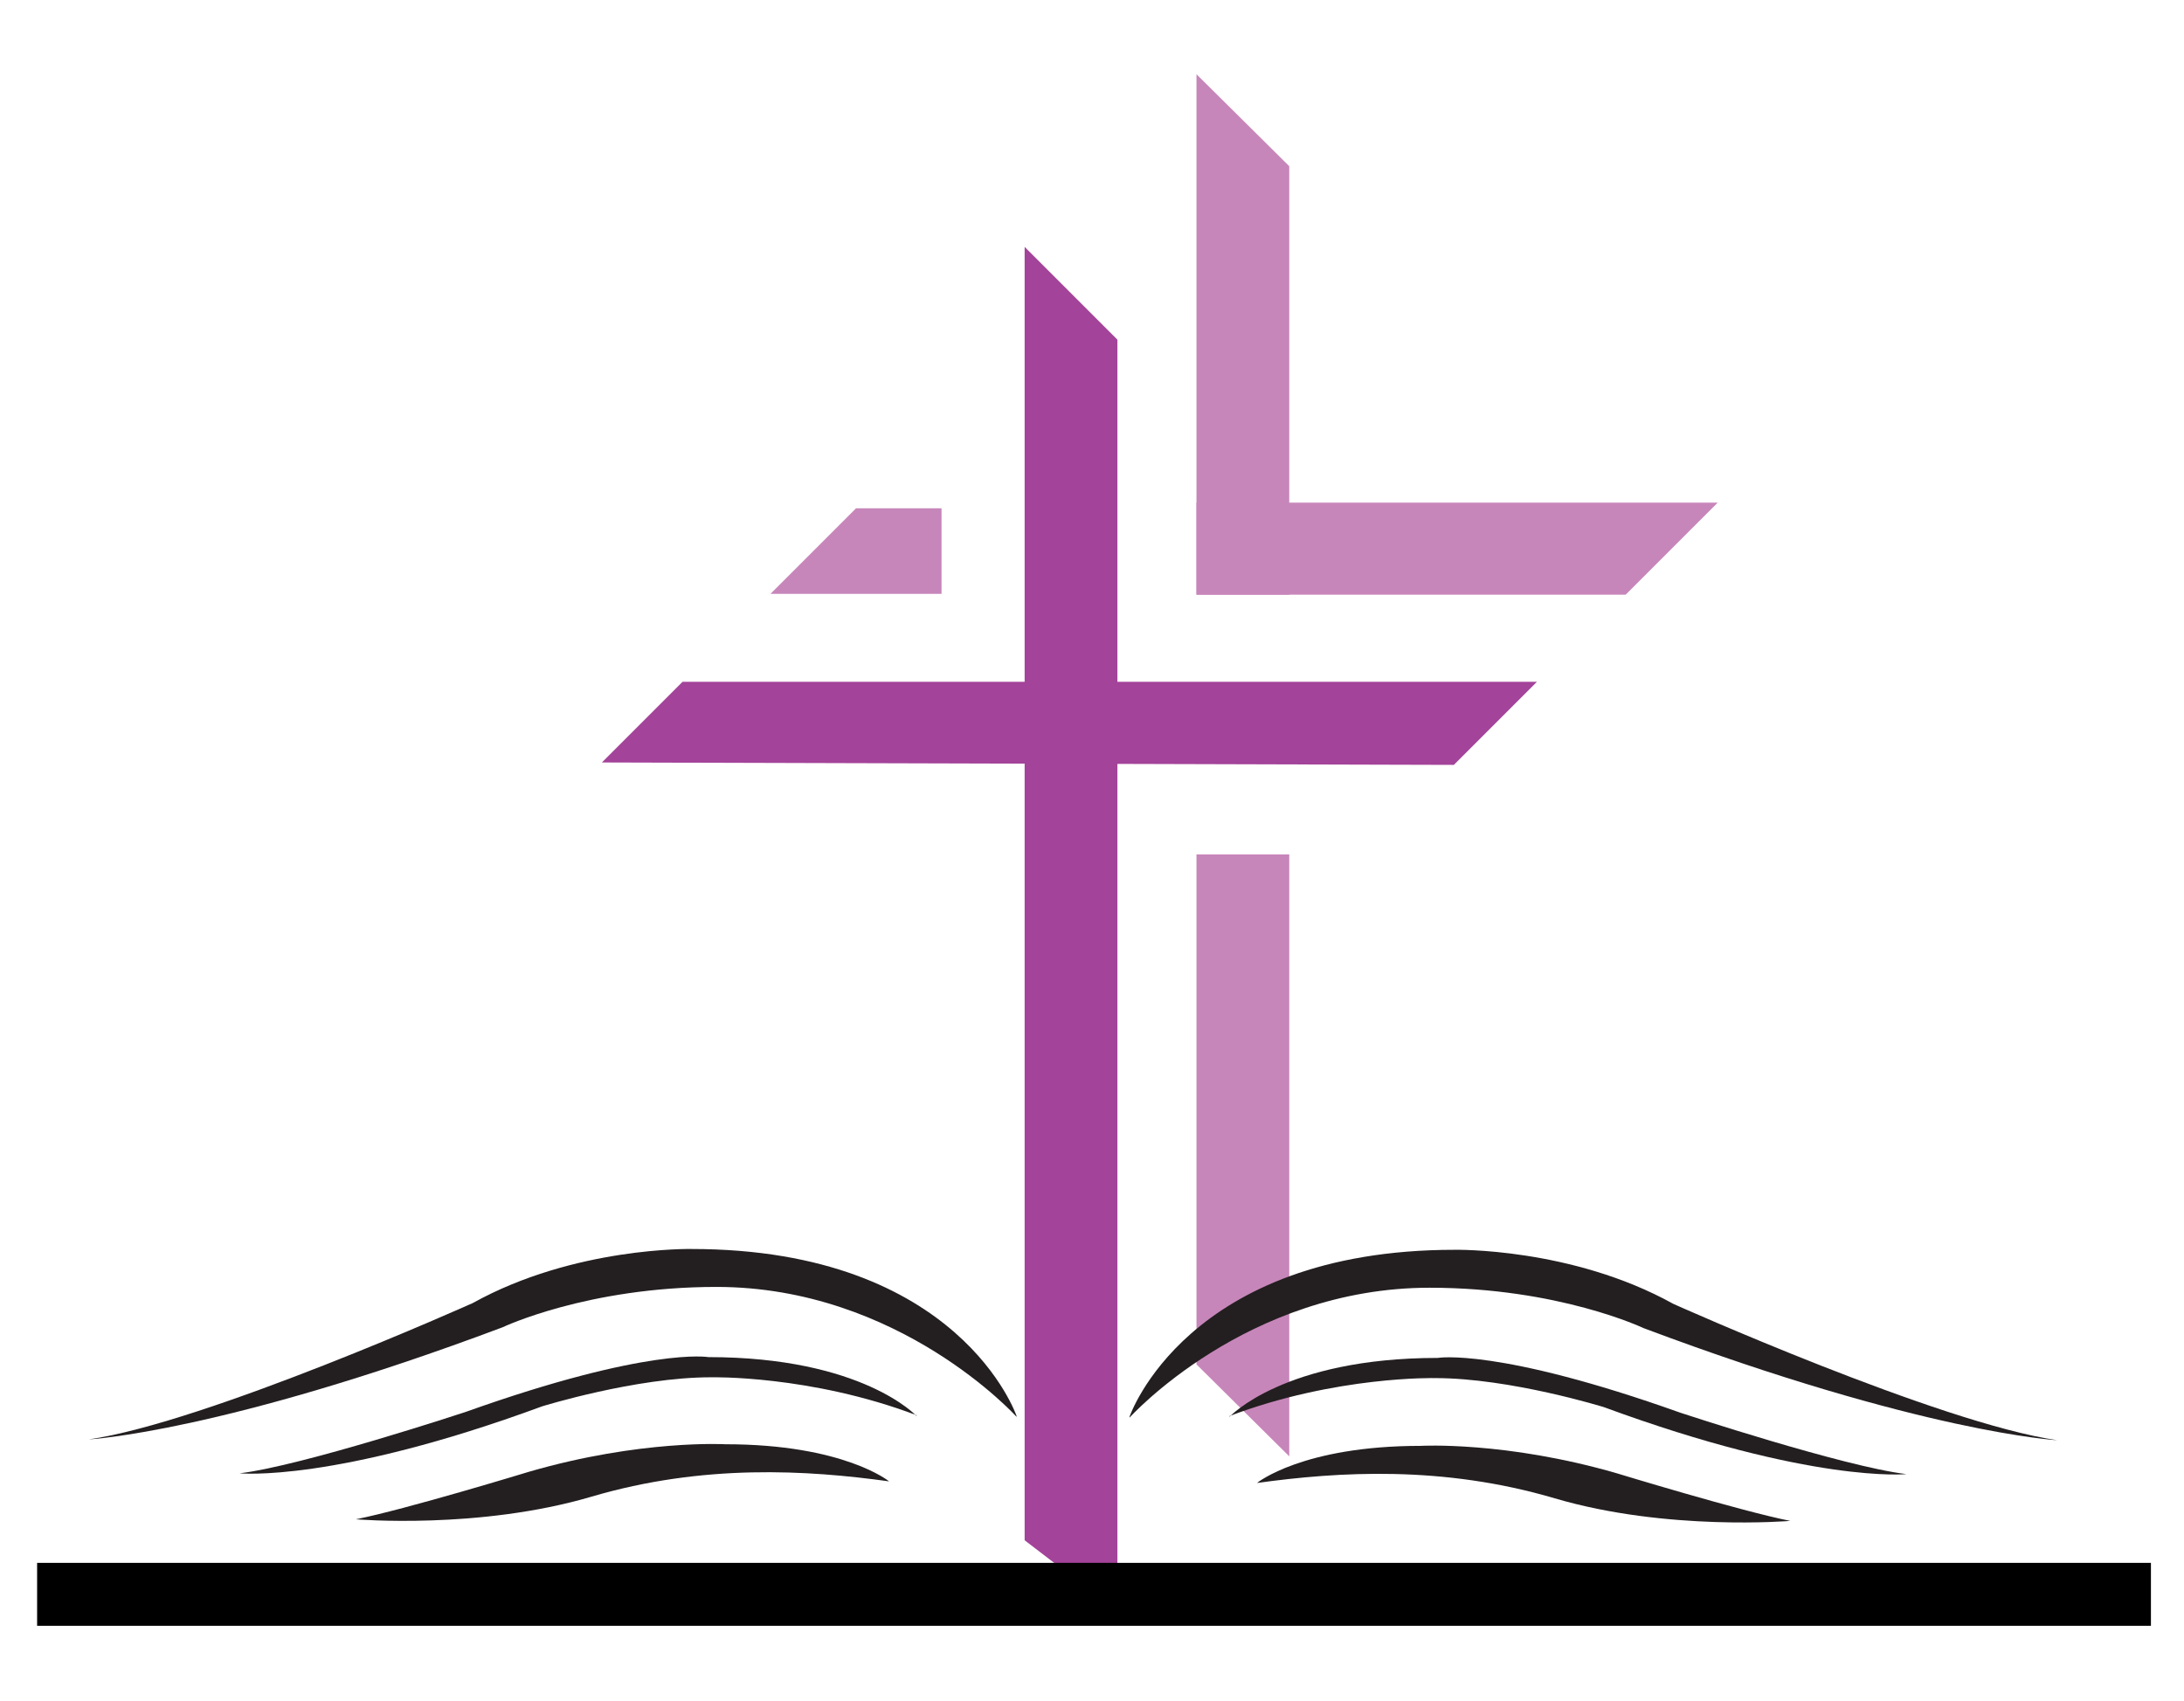
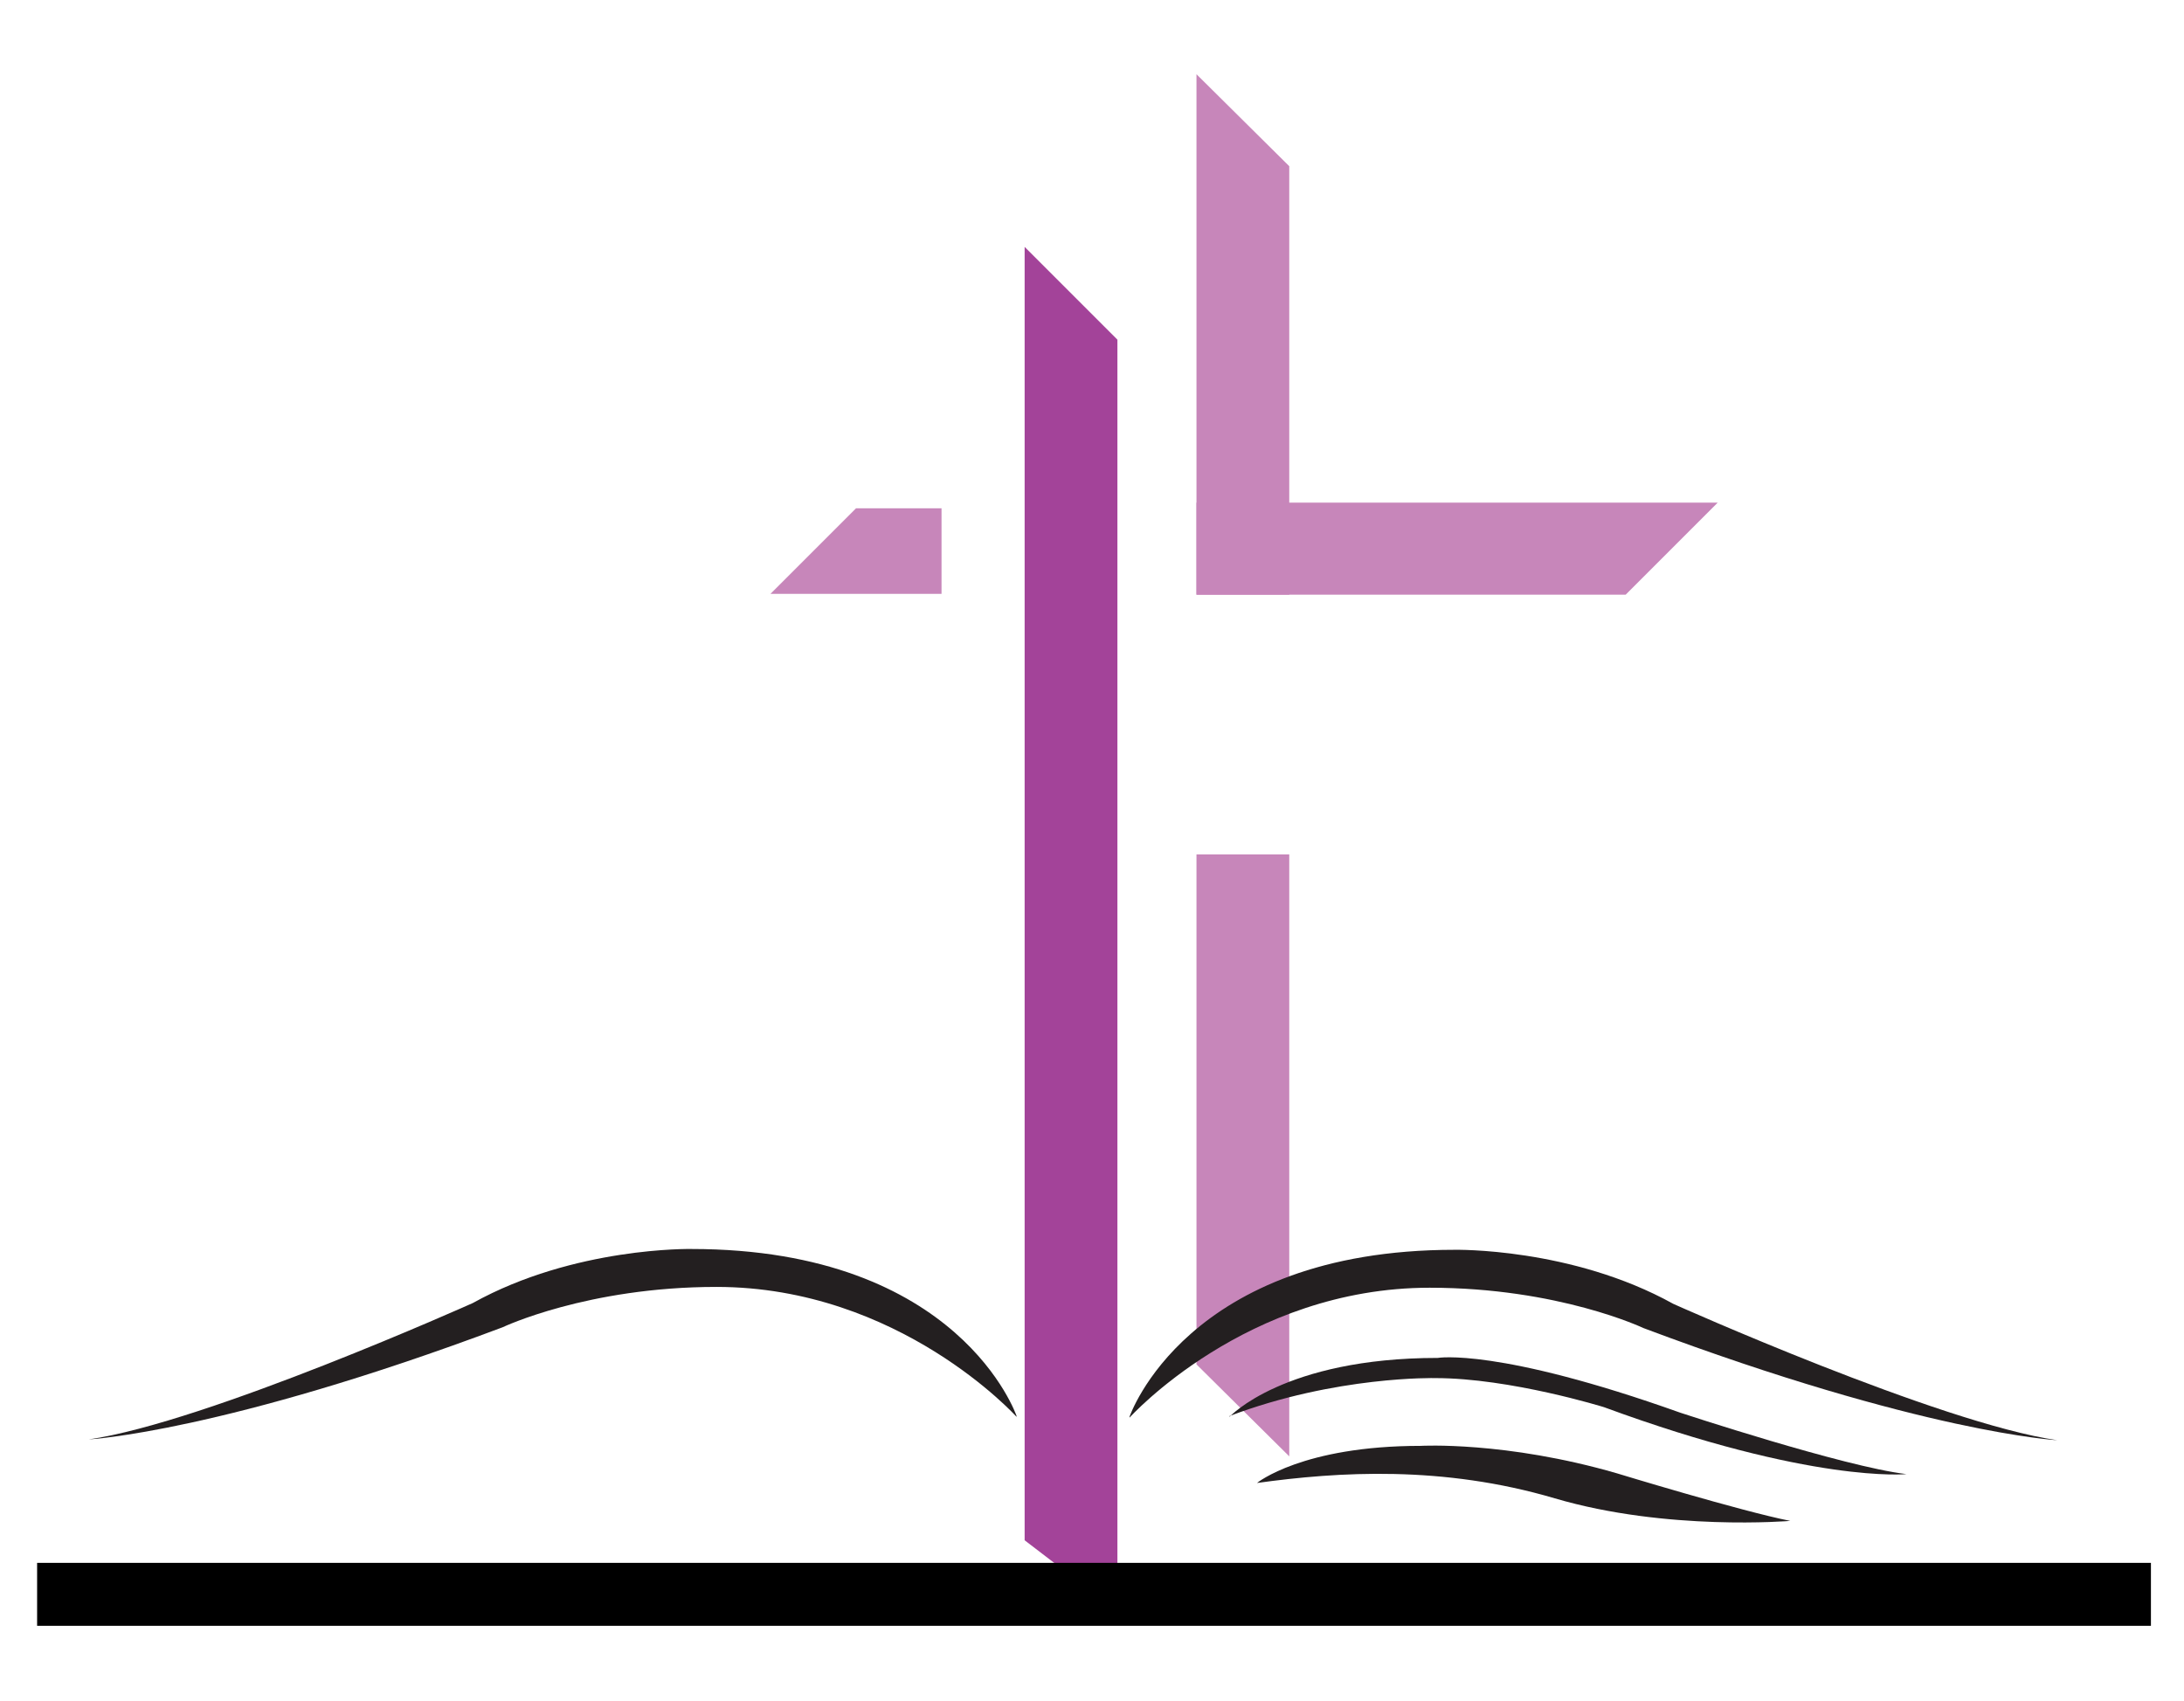
<svg xmlns="http://www.w3.org/2000/svg" id="Layer_1" viewBox="0 0 270.7 210.8">
  <defs>
    <style>.cls-1{fill:#231f20;}.cls-2{fill:#c786ba;}.cls-3{fill:#a34399;}</style>
  </defs>
  <polygon class="cls-3" points="127 190.9 127 30.6 138.5 42.1 138.5 199.7 127 190.9" />
  <polygon class="cls-2" points="116.7 73.6 116.7 63 106.1 63 95.5 73.6 116.7 73.6" />
-   <polygon class="cls-3" points="84.6 84.5 74.6 94.5 180.2 94.8 190.5 84.5 84.6 84.5" />
  <polygon class="cls-2" points="159.8 73.7 159.8 20.6 148.3 9.2 148.3 73.7 159.8 73.7" />
  <polygon class="cls-2" points="148.3 105.9 148.3 169.1 159.8 180.5 159.8 105.9 148.3 105.9" />
  <polygon class="cls-2" points="148.3 73.7 201.5 73.7 212.9 62.3 148.3 62.3 148.3 73.7" />
  <path class="cls-1" d="M126,175.5s-7-20.7-40.3-20.7c0,0-14.5-.3-27.1,6.7,0,0-33,14.8-47.6,16.9,0,0,16.7-.9,51.3-13.9,0,0,10.5-5,26.5-5,22.7,0,37.2,16.1,37.2,16.1Z" />
-   <path class="cls-1" d="M113.6,175.5s-6.7-7.3-25.8-7.3c0,0-7.4-1.3-30.1,6.8,0,0-20.3,6.7-28,7.6,0,0,11.7,1.2,37.5-8.3,0,0,11.6-3.6,20.9-3.6,0,0,12.3-.3,25.5,4.7Z" />
-   <path class="cls-1" d="M110.2,183.6s-5.6-4.6-20.3-4.6c0,0-10.5-.6-24.3,3.4,0,0-15.4,4.7-21.5,5.9,0,0,15.3,1.3,29.2-2.8s26.8-3.3,36.9-1.9Z" />
  <path class="cls-1" d="M140,175.6s7-20.7,40.3-20.7c0,0,14.5-.3,27.1,6.7,0,0,33,14.8,47.6,16.9,0,0-16.7-.9-51.3-13.9,0,0-10.5-5-26.5-5-22.7,0-37.2,16.1-37.2,16.1Z" />
  <path class="cls-1" d="M152.4,175.6s6.7-7.3,25.8-7.3c0,0,7.4-1.3,30.1,6.8,0,0,20.3,6.7,28,7.6,0,0-11.7,1.2-37.5-8.3,0,0-11.6-3.6-20.9-3.6,0,0-12.3-.3-25.5,4.7Z" />
  <path class="cls-1" d="M155.8,183.8s5.6-4.6,20.3-4.6c0,0,10.5-.6,24.3,3.4,0,0,15.4,4.7,21.5,5.9,0,0-15.3,1.3-29.2-2.8s-26.8-3.3-36.9-1.9Z" />
  <rect x="4.6" y="193.7" width="262" height="7.8" />
</svg>